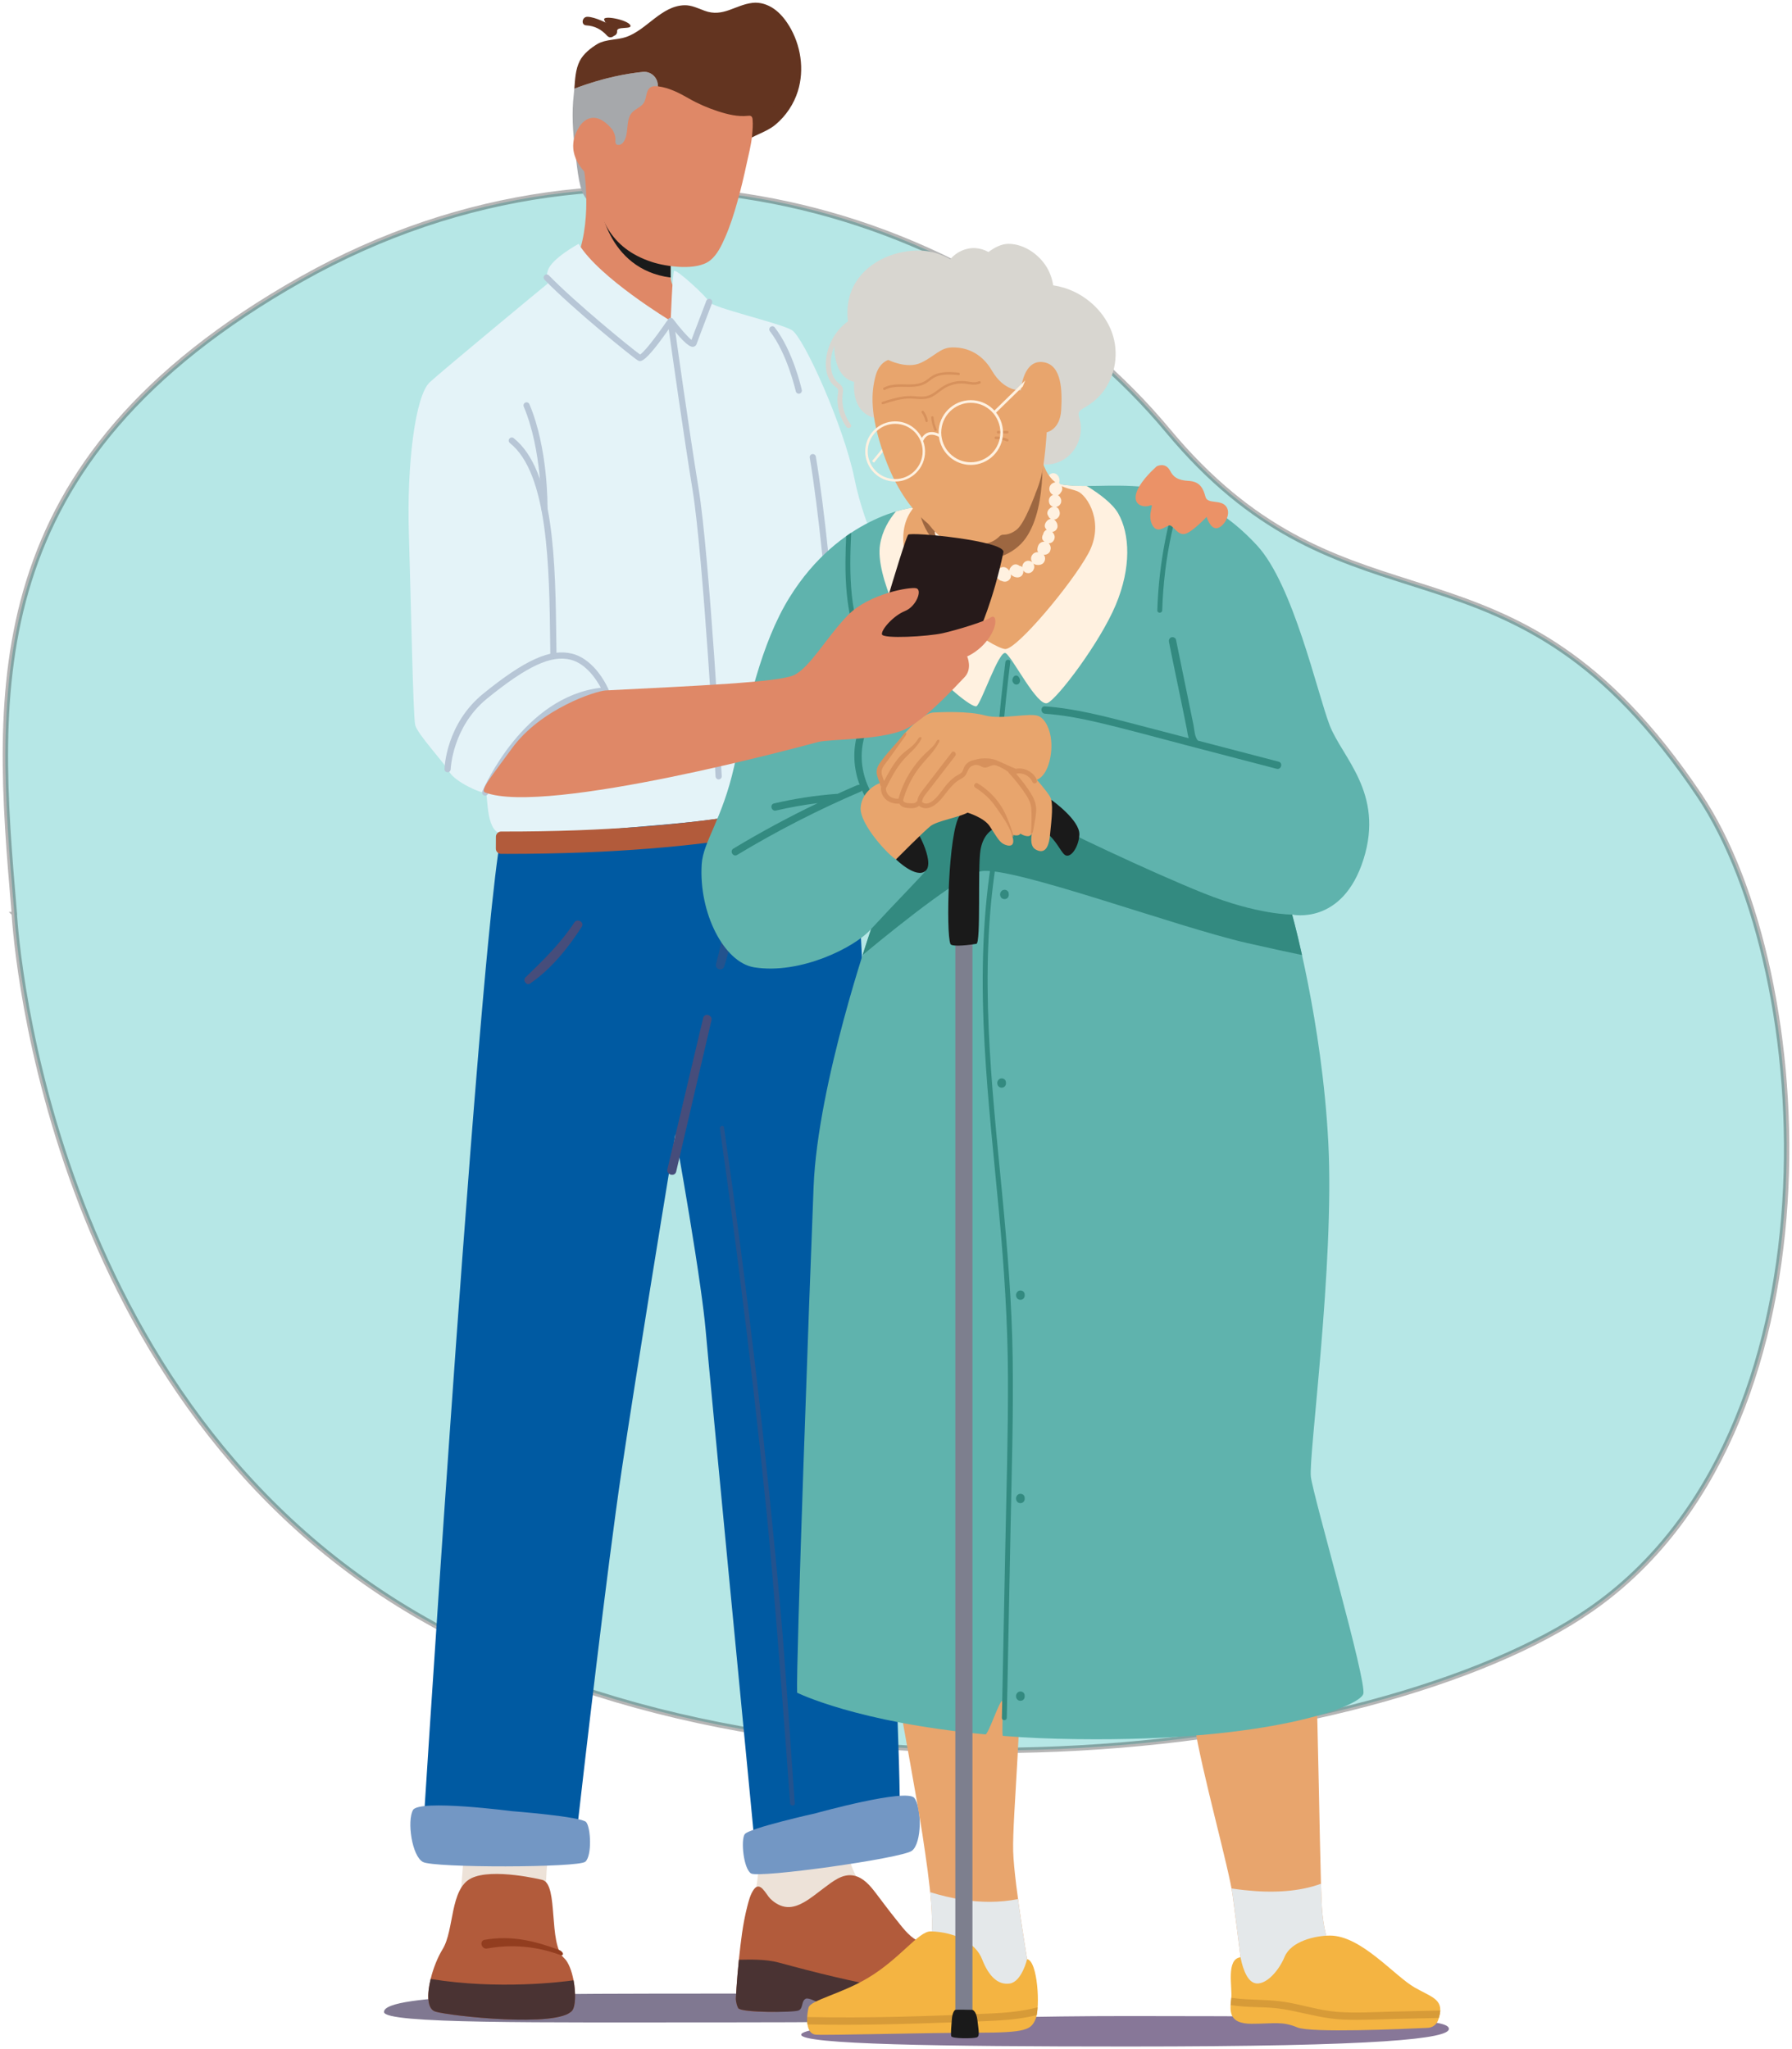
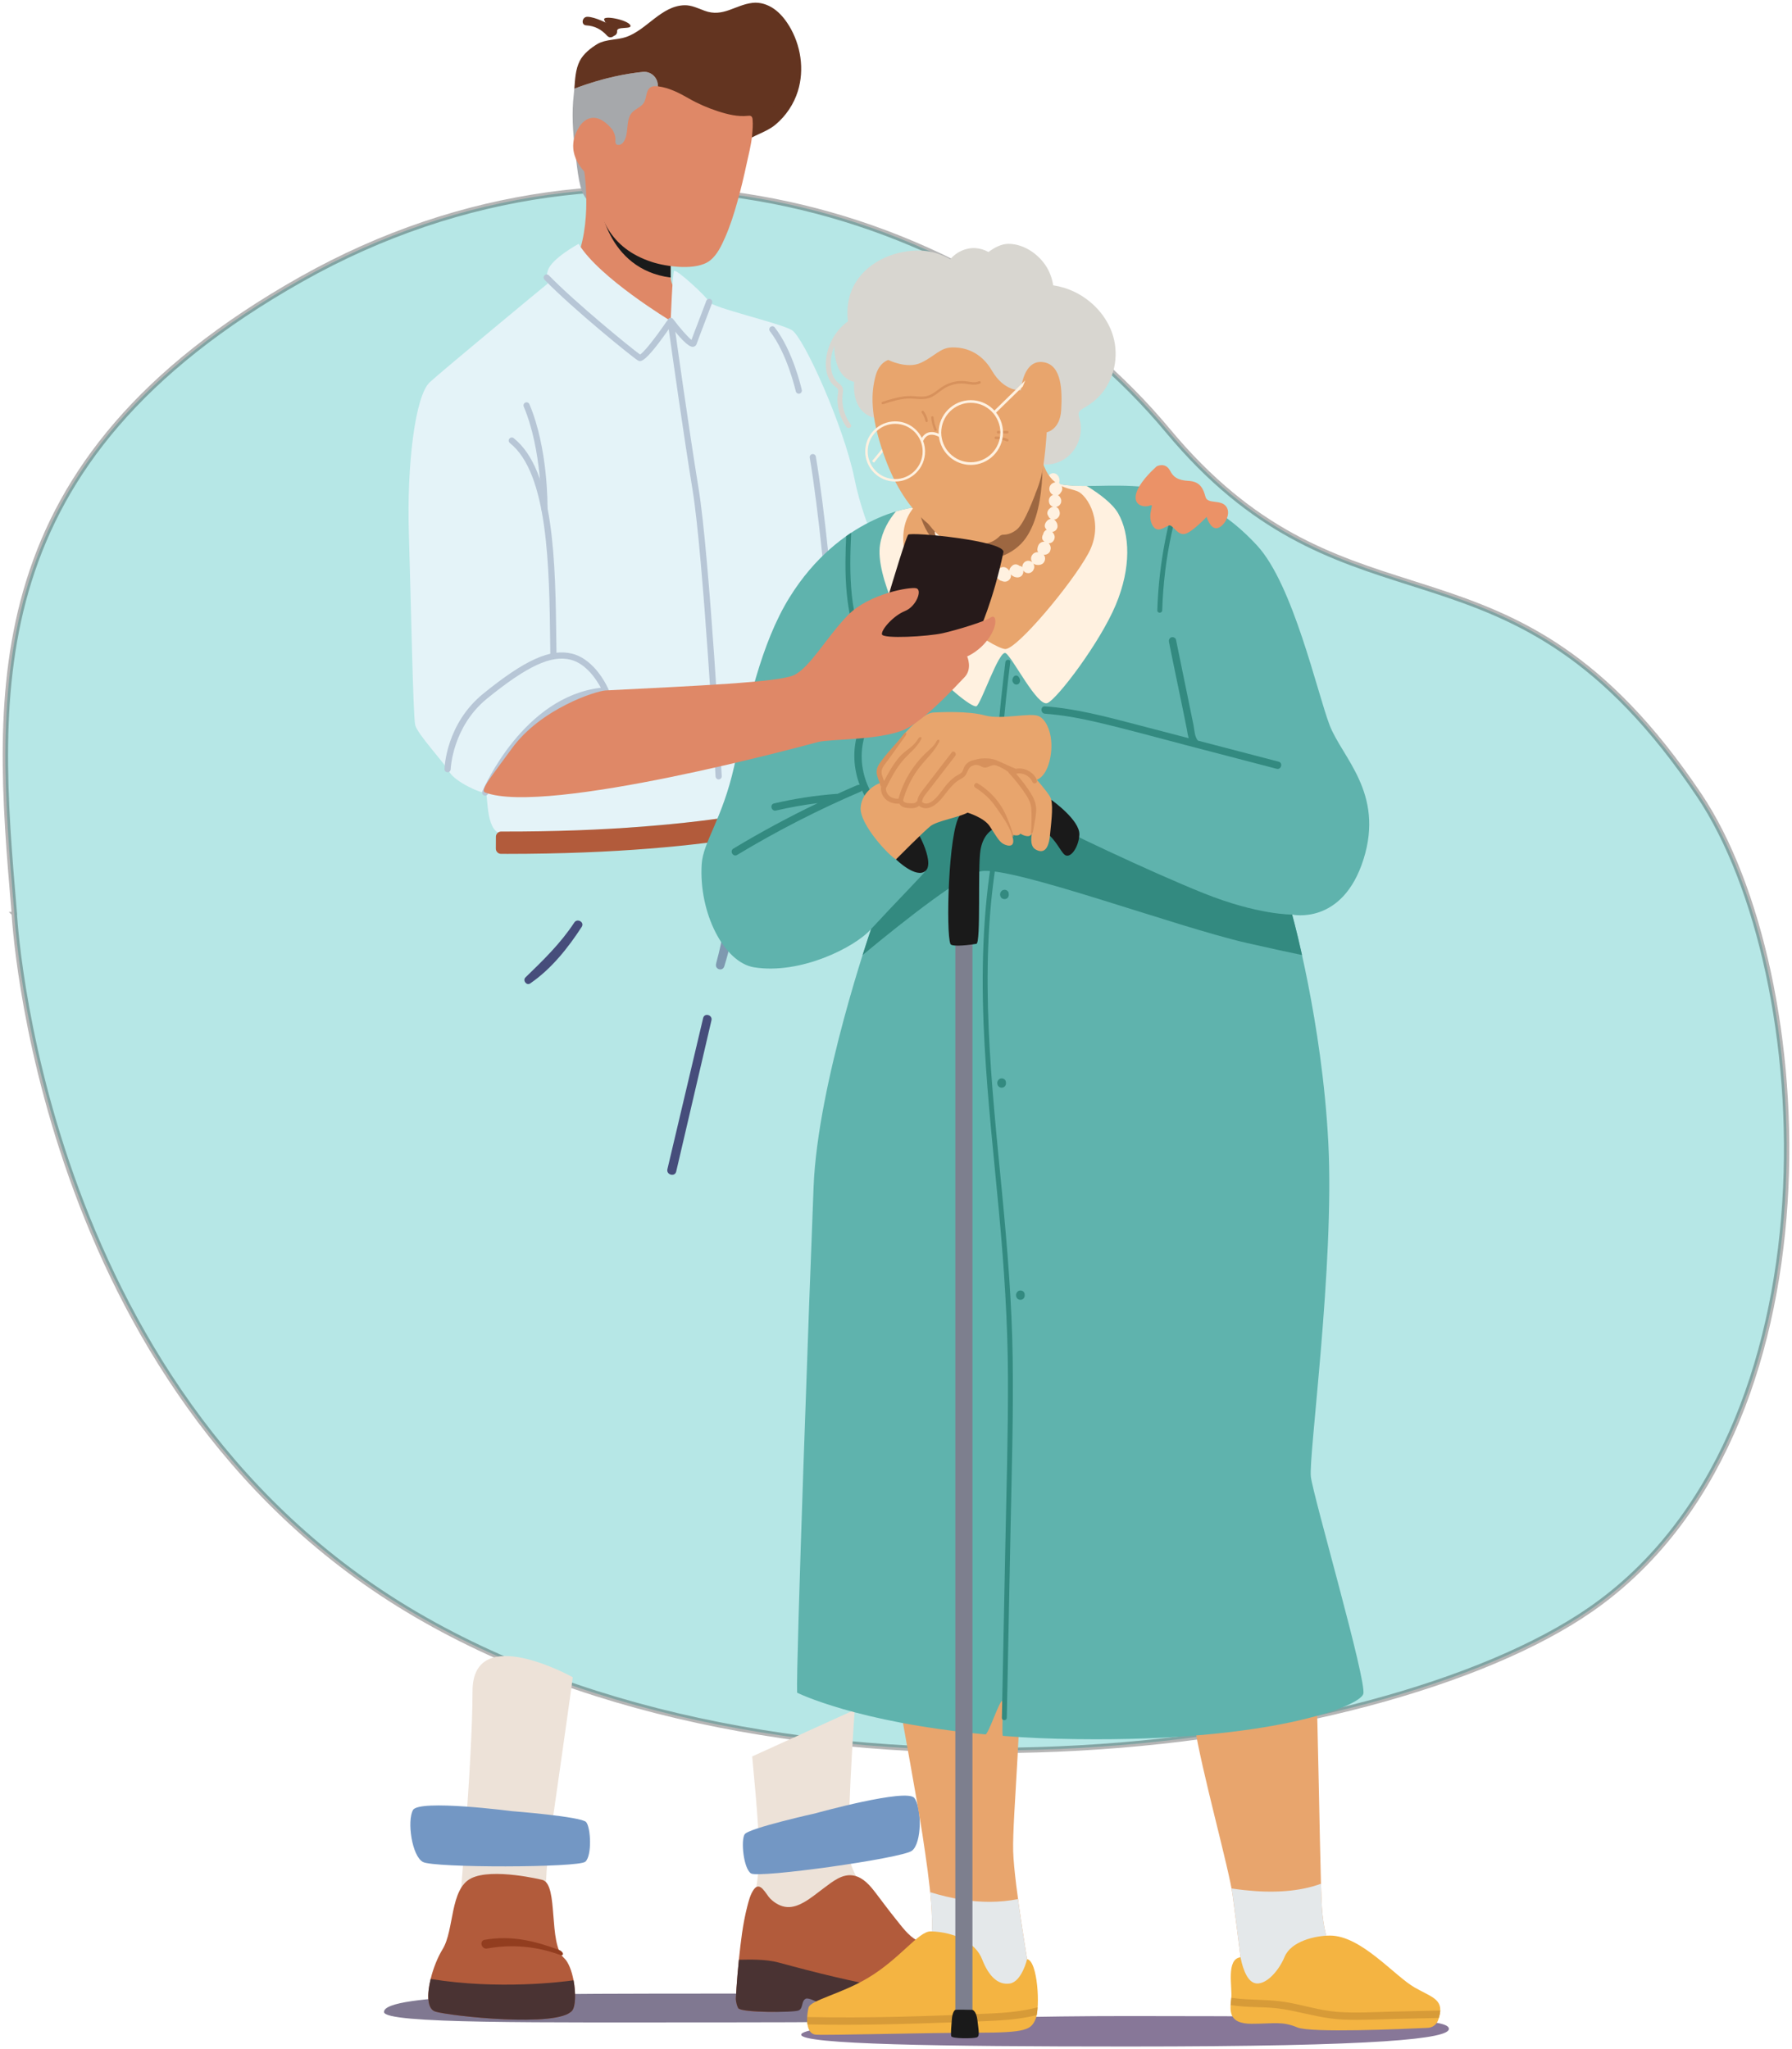
<svg xmlns="http://www.w3.org/2000/svg" width="334" height="382" viewBox="0 0 334 382" fill="none">
  <g clip-path="url(#clip0_506_1562)">
    <path opacity="0.29" d="M2.644 169.98L2.643 169.971L2.642 169.961C0.867 149.214 -0.85 128.276 5.413 108.251C11.665 88.26 25.894 69.123 56.144 52.059L55.898 51.623L56.144 52.059C116.586 17.96 183.663 39.395 217.69 80.307C233.477 99.288 248.24 103.98 262.958 108.658C264.262 109.072 265.565 109.486 266.869 109.91C274.87 112.513 282.879 115.481 291.11 121.102C299.339 126.721 307.815 135.008 316.711 148.27C327.795 164.793 334.603 194.525 332.676 224.277C330.749 254.026 320.1 283.638 296.448 300.039C276.603 313.801 238.809 324.264 197.26 326.04C155.723 327.815 110.546 320.901 75.937 300.022C41.348 279.155 23.021 246.661 13.341 219.349C8.501 205.696 5.826 193.347 4.362 184.413C3.629 179.947 3.2 176.335 2.953 173.841C2.83 172.594 2.752 171.627 2.706 170.973C2.683 170.645 2.667 170.396 2.657 170.23C2.652 170.146 2.649 170.083 2.647 170.042L2.644 169.995L2.644 169.984L2.644 169.981C2.644 169.98 2.644 169.98 2.144 170.003L2.644 169.98Z" fill="#05ACA9" stroke="black" />
    <path d="M119.805 13.404C117.011 13.687 112.403 14.463 107.041 16.533C107.012 16.899 106.983 17.265 106.94 17.624C106.533 21.098 106.763 24.608 107.192 28.067C107.42 29.919 107.589 31.852 107.95 33.676C108.213 34.999 108.627 36.58 109.702 37.483C109.871 37.624 110.055 37.747 110.254 37.842C112.68 38.987 117.84 37.918 122.098 36.678L122.614 16.033C122.654 14.485 121.341 13.248 119.812 13.404H119.805Z" fill="#A6A8AB" />
    <path d="M147.046 4.767C146.307 3.564 145.398 2.443 144.241 1.638C143.083 0.834 141.656 0.369 140.26 0.533C137.001 0.913 134.779 3.281 131.336 2.008C130.103 1.551 128.87 0.935 127.557 0.975C123.256 1.095 120.555 5.551 116.722 6.889C115.064 7.469 112.897 7.298 111.389 8.179C110.131 8.915 108.71 10.05 108.047 11.377C107.25 12.969 107.185 14.778 107.048 16.533C112.41 14.463 117.018 13.687 119.812 13.404C121.345 13.248 122.654 14.485 122.614 16.033L122.098 36.678C125.772 35.612 128.78 34.419 128.78 34.419C128.78 34.419 138.508 26.66 138.562 26.616C140.375 25.173 142.762 24.734 144.583 23.197C146.505 21.573 147.965 19.394 148.712 16.983C149.967 12.936 149.26 8.375 147.05 4.764L147.046 4.767Z" fill="#633420" />
    <path d="M71.572 375.057C71.572 371.54 101.084 371.634 136.218 371.634C171.356 371.634 189.694 371.406 189.265 374.55C188.995 376.533 170.4 377.001 135.263 377.001C100.125 377.001 71.568 377.298 71.568 375.057H71.572Z" fill="#807891" />
    <path d="M106.749 312.658C106.749 313.093 103.273 337.415 102.404 343.495C101.535 349.575 101.535 359.133 101.535 359.133L85.465 357.831C85.465 357.831 88.072 328.296 88.072 315.265C88.072 302.234 106.749 312.658 106.749 312.658Z" fill="#EDE2D8" />
    <path d="M140.195 327.422C140.195 327.857 141.497 340.018 141.497 345.663C141.497 351.308 139.759 357.824 139.759 357.824L164.948 358.694C164.948 358.694 159.302 350.442 158.433 346.968C157.564 343.495 159.302 318.738 159.302 318.738L140.192 327.426L140.195 327.422Z" fill="#EDE2D8" />
-     <path d="M78.956 339.586L86.889 339.826L102.869 340.312L107.625 340.453C107.625 340.453 107.679 339.985 107.777 339.126C108.653 331.443 113.145 292.361 115.879 274C117.213 265.059 119.29 251.956 121.208 240.053C121.922 235.633 122.61 231.376 123.231 227.562C123.771 224.237 124.262 221.253 124.669 218.777C125.152 215.8 125.524 213.563 125.719 212.392C125.816 211.783 125.87 211.46 125.87 211.46C125.87 211.46 125.877 211.514 125.902 211.62C125.985 212.098 126.259 213.628 126.645 215.829C127.128 218.606 127.792 222.461 128.48 226.612C129.202 230.988 129.948 235.698 130.532 239.846C130.979 243.011 131.336 245.839 131.52 247.942C132.302 256.941 139.07 327.208 140.412 341.113C140.563 342.65 140.642 343.499 140.642 343.499C140.642 343.499 140.931 343.466 141.457 343.415C143.96 343.147 151.78 342.28 158.224 341.229C163.03 340.442 167.079 339.547 167.573 338.72C167.682 338.542 167.714 337.161 167.685 334.764C167.545 321.838 165.619 279.49 163.65 238.853C163.351 232.62 163.052 226.423 162.753 220.387C162.338 211.989 161.934 203.882 161.559 196.377C161.498 195.083 161.429 193.814 161.368 192.563C161.361 192.41 161.354 192.265 161.346 192.117C161.249 190.181 161.155 188.288 161.061 186.446C161.025 185.75 160.989 185.054 160.953 184.376C160.881 182.925 160.813 181.515 160.741 180.141C160.733 180 160.726 179.858 160.719 179.72C160.694 179.115 160.661 178.524 160.629 177.944C160.607 177.476 160.578 177.016 160.557 176.562C160.467 174.844 160.387 173.19 160.304 171.62C160.29 171.265 160.272 170.913 160.254 170.569C160.239 170.312 160.229 170.058 160.214 169.808C160.124 168.082 160.045 166.465 159.969 164.964C159.951 164.67 159.937 164.387 159.918 164.104C159.706 159.873 159.381 156.74 159.28 154.753C159.201 153.278 157.247 145.613 157.247 145.613L155.649 146.385L154.539 144.569C154.539 144.569 152.073 144.384 148.131 144.21C140.199 143.862 126.285 143.579 114.487 145.022C112.875 145.218 111.296 145.45 109.785 145.715C105.144 146.527 101.081 147.687 98.171 149.315C97.107 149.906 96.202 150.559 95.478 151.284C94.623 152.132 94.028 153.075 93.736 154.123C93.682 154.318 93.624 154.543 93.567 154.797C93.433 155.392 93.293 156.153 93.145 157.063C93.037 157.727 92.928 158.463 92.817 159.275C92.474 161.704 92.11 164.808 91.72 168.459C91.659 169.035 91.594 169.634 91.533 170.239C91.349 172.03 91.158 173.937 90.963 175.95C90.841 177.244 90.715 178.575 90.585 179.949C90.455 181.381 90.318 182.857 90.184 184.369C90.112 185.141 90.047 185.928 89.975 186.725C89.806 188.614 89.636 190.561 89.471 192.555C89.362 193.81 89.258 195.079 89.15 196.37C88.187 207.929 87.174 220.945 86.182 234.299C82.962 277.702 79.926 324.67 79.158 336.668C79.039 338.56 78.971 339.583 78.971 339.583L78.956 339.586Z" fill="#005AA2" />
    <path d="M137.152 372.595C137.152 372.595 137.152 373.465 137.585 374.332C138.017 375.202 146.707 375.202 147.576 374.767C148.445 374.332 148.445 372.595 149.314 372.16C150.183 371.725 154.524 374.767 158.869 375.202C163.214 375.637 178.196 376.286 185.364 375.202C186.723 374.999 187.534 373.465 187.102 370.858C187.066 370.645 187.019 370.442 186.961 370.246C186.327 368.07 184.354 367.059 180.366 365.862C178.765 365.38 177.168 364.887 175.621 364.256C173.909 363.56 172.463 362.545 170.854 361.682C169.286 360.841 168.06 359.1 166.95 357.73C165.67 356.152 164.472 354.514 163.239 352.9C162.19 351.53 160.979 350.054 159.215 349.655C157.03 349.162 155.145 350.79 153.497 352.008C152.282 352.907 151.117 353.894 149.801 354.633C148.856 355.163 147.8 355.569 146.722 355.503C145.535 355.431 144.443 354.793 143.592 353.963C142.748 353.136 141.684 350.533 140.48 352.248C139.831 353.172 139.532 354.394 139.258 355.471C138.436 358.687 138.054 362.023 137.718 365.322C137.314 369.303 137.152 372.592 137.152 372.592V372.595Z" fill="#B25B3B" />
    <path d="M137.152 372.595C137.152 372.595 137.152 373.465 137.585 374.332C138.017 375.202 148.009 375.202 148.878 374.767C149.747 374.332 149.31 373.03 150.179 372.595C151.048 372.16 154.524 374.767 158.866 375.202C163.21 375.637 178.192 376.286 185.36 375.202C186.719 374.999 187.531 373.465 187.098 370.858C187.062 370.645 187.015 370.442 186.957 370.246C184.664 370.503 171.907 371.823 165.597 370.641C158.649 369.339 152.35 367.816 145.186 365.862C142.654 365.173 139.773 365.3 137.715 365.322C137.311 369.303 137.148 372.592 137.148 372.592L137.152 372.595Z" fill="#4A3333" />
    <path d="M81.152 374.992C83.813 375.797 104.077 378.056 106.652 374.792C107.286 373.995 107.337 371.493 106.9 369.158C106.565 367.407 105.959 365.75 105.101 364.974C102.145 362.298 104.146 351.309 101.106 350.442C101.106 350.442 91.8 348.143 87.808 350.148C83.817 352.15 84.704 359.764 82.486 363.375C81.581 364.843 80.748 366.914 80.265 368.908C79.558 371.798 79.58 374.521 81.152 374.992Z" fill="#B25B3B" />
    <path d="M81.152 374.992C83.813 375.797 104.077 378.056 106.651 374.792C107.286 373.995 107.337 371.493 106.9 369.158C104.917 369.441 92.925 370.964 80.269 368.908C79.562 371.798 79.584 374.52 81.156 374.992H81.152Z" fill="#4A3333" />
    <path d="M90.336 361.609C95.214 360.757 99.494 361.751 104.146 363.473C105.076 363.817 105.249 364.735 104.301 364.39C99.92 362.813 95.369 362.4 90.787 363.23C89.726 363.422 89.276 361.794 90.339 361.606L90.336 361.609Z" fill="#923D1F" />
    <path d="M152.152 337.984C152.152 337.984 169.019 333.299 170.425 335.174C171.832 337.048 171.832 343.607 169.957 345.014C168.082 346.421 141.378 350.166 139.972 349.231C138.566 348.295 138.064 343.085 138.786 341.943C139.503 340.801 152.155 337.988 152.155 337.988L152.152 337.984Z" fill="#7397C4" />
    <path d="M95.456 337.632C95.456 337.632 78.098 335.366 76.969 337.422C75.841 339.474 76.764 345.968 78.819 347.095C80.871 348.223 107.838 348.176 109.1 347.048C110.358 345.924 110.12 340.696 109.248 339.663C108.375 338.633 95.456 337.629 95.456 337.629V337.632Z" fill="#7397C4" />
    <path d="M124.395 217.943C126.613 208.552 128.834 199.162 131.055 189.771C131.293 188.763 132.84 189.191 132.605 190.199C130.417 199.597 128.228 208.998 126.032 218.396C125.783 219.458 124.146 219.009 124.395 217.947V217.943Z" fill="#464D7B" />
-     <path opacity="0.5" d="M134.945 210.166C137.127 225.252 139.103 240.368 140.87 255.509C142.654 270.828 144.234 286.168 145.597 301.531C146.365 310.174 147.497 327.513 148.132 336.167C148.171 336.722 147.306 336.722 147.266 336.167C146.148 320.932 144.392 297.024 142.867 281.821C141.342 266.618 139.611 251.441 137.671 236.285C136.568 227.642 135.4 219.005 134.17 210.38C134.098 209.876 134.87 209.658 134.942 210.166H134.945Z" fill="#464D7B" />
    <path d="M97.944 182.2C101.279 178.955 104.467 175.892 107.041 171.969C107.604 171.113 108.988 171.907 108.426 172.777C105.869 176.722 102.729 180.659 98.817 183.328C98.135 183.792 97.367 182.762 97.944 182.197V182.2Z" fill="#464D7B" />
    <path opacity="0.5" d="M133.528 179.398C134.116 177.204 134.643 175.007 134.87 172.759C135.259 170.685 135.594 168.597 135.796 166.468C136.204 162.197 136.272 157.904 136.063 153.622C136.016 152.629 137.542 152.636 137.603 153.622C137.992 159.927 137.826 166.602 136.709 172.987C139.258 171.164 141.306 169.024 141.865 165.616C142.561 161.396 142.056 157.03 141.793 152.792C141.731 151.788 143.242 151.817 143.339 152.792C143.826 157.582 144.551 163.125 143.083 167.813C141.998 171.28 139.171 173.47 136.247 175.373C135.897 176.994 135.479 178.593 134.989 180.152C134.679 181.131 133.254 180.728 133.456 179.731C133.478 179.622 133.503 179.514 133.525 179.405L133.528 179.398Z" fill="#464D7B" />
    <path d="M135.393 23.571C149.577 18.748 147.908 22.769 147.216 8.886C147.172 7.991 148.474 7.973 148.579 8.836C149.473 16.015 142.312 23.27 135.858 25.104C134.87 25.387 134.419 23.904 135.393 23.574V23.571Z" fill="#633420" />
    <path d="M97.742 59.603C98.019 59.875 98.632 60.568 99.498 61.587C106.529 69.824 130.435 99.331 130.615 99.37C130.709 99.385 133.921 67.841 134.585 61.329C134.66 60.578 134.704 60.162 134.704 60.162C134.567 59.995 134.239 59.777 133.82 59.527C132.641 58.824 130.716 57.932 130.189 57.649C129.443 57.25 128.715 56.811 128.033 56.3C127.878 56.184 127.727 56.065 127.575 55.938C126.616 55.136 125.787 54.139 125.293 52.979C125.109 52.551 125.026 52.141 124.997 51.735C124.965 51.253 124.997 50.767 124.997 50.234L124.99 47.994L124.979 45.684L123.97 47.577L121.799 43.755L120.656 41.736L118.237 37.454L115.478 32.581L112.536 31.754L108.887 31.892C108.887 31.892 109.074 33.052 109.19 34.858C109.262 36.011 109.305 37.428 109.258 38.98C109.129 42.678 108.458 47.138 106.316 50.59C105.948 51.188 105.534 51.757 105.069 52.286C104.286 53.334 103.511 54.186 102.768 54.89C102.487 55.151 102.213 55.397 101.942 55.615C101.243 56.199 100.59 56.648 100.003 57.011C97.85 58.349 96.649 58.519 97.742 59.6V59.603Z" fill="#DF8867" />
    <path d="M125.004 51.739L124.979 45.691L123.966 47.584L121.799 43.759L120.656 41.739L111.699 37.327C111.699 37.327 112.915 50.194 125.008 51.739H125.004Z" fill="#1A1A1A" />
    <path d="M140.174 25.282C140.174 25.304 140.17 25.329 140.166 25.351C140.001 27.073 139.521 28.828 139.164 30.514C138.659 32.881 138.1 35.235 137.448 37.566C136.806 39.857 136.085 42.145 135.122 44.321C134.455 45.825 133.651 47.544 132.32 48.577C129.793 50.539 124.135 49.694 121.536 48.849C113.531 46.246 111.35 40.245 110.657 33.541C110.657 33.541 104.344 29.383 107.935 23.687C109.02 21.961 110.701 21.421 112.428 22.566C113.023 22.961 113.546 23.465 114.007 24.006C114.393 24.459 114.707 25.293 114.714 25.895C114.721 26.355 114.544 27.037 115.32 27.019C115.763 27.008 116.124 26.649 116.344 26.265C117.263 24.658 116.564 22.356 117.8 20.985C118.446 20.267 119.509 19.974 120.014 19.147C120.559 18.255 120.346 16.899 121.208 16.312C121.637 16.018 122.199 16.033 122.715 16.102C124.741 16.373 126.587 17.327 128.34 18.331C130.074 19.325 131.902 20.119 133.806 20.739C135.605 21.323 137.487 21.787 139.366 21.591C139.593 21.566 139.845 21.54 140.029 21.678C140.21 21.816 140.253 22.07 140.271 22.294C140.357 23.28 140.267 24.303 140.17 25.278L140.174 25.282Z" fill="#DF8867" />
    <path d="M109.493 3.129C112.468 3.219 118.655 7.817 112.81 4.137C112.752 3.999 112.695 3.865 112.63 3.731C112.136 2.719 116.996 3.687 117.48 4.702C117.887 5.558 114.909 4.844 115.013 5.783C115.067 6.265 114.775 6.577 114.418 6.686C114.105 7.001 113.539 7.095 113.149 6.657C112.111 5.489 110.827 4.818 109.266 4.731C108.224 4.673 108.476 3.1 109.493 3.132V3.129Z" fill="#633420" />
    <path d="M107.849 45.463C111.631 51.761 125.008 59.828 125.008 59.828C125.008 59.828 125.329 51.039 125.625 50.514C125.92 49.988 131.664 55.238 132.184 56.286C132.706 57.334 145.362 60.223 147.58 61.532C149.797 62.845 157.297 79.498 159.251 89.207C161.209 98.917 166.477 109.105 168.042 109.497C169.607 109.892 164.829 110.396 166.005 112.234L165.767 120.9C163.286 121.161 156.19 125.82 156.06 126.607C155.931 127.394 156.843 144.982 156.713 147.074C156.583 149.166 137.123 152.473 127.118 153.412C117.072 154.358 96.538 156.062 93.419 155.439C90.3 154.815 91.082 147.48 90.43 147.734C89.777 147.991 84.819 145.762 83.773 143.923C82.731 142.085 77.77 136.839 77.381 135.135C76.988 133.431 76.598 112.144 76.205 99.367C75.812 86.59 77.381 73.733 80.121 71.238C82.861 68.744 101.257 53.526 101.91 53.001C102.563 52.475 101.452 52.674 102.105 50.441C102.757 48.211 107.845 45.456 107.845 45.456L107.849 45.463Z" fill="#E4F3F8" />
    <path d="M133.943 145.294C133.64 145.294 133.388 145.055 133.37 144.746C133.348 144.337 131.098 103.699 129.075 91.278C127.377 80.854 125.3 66.093 124.64 61.373C120.097 67.863 119.372 67.46 118.889 67.188C118.006 66.695 106.792 57.616 101.485 52.142C101.265 51.913 101.268 51.547 101.495 51.326C101.723 51.105 102.087 51.108 102.307 51.337C107.203 56.387 117.753 65.016 119.307 66.09C119.899 65.731 121.63 63.722 124.255 59.911C124.438 59.647 124.759 59.527 125.066 59.6C125.376 59.672 125.603 59.926 125.646 60.245C126.086 63.414 128.372 79.806 130.211 91.093C132.245 103.576 134.498 144.275 134.52 144.685C134.538 145.004 134.293 145.276 133.979 145.294C133.968 145.294 133.957 145.294 133.947 145.294H133.943Z" fill="#B7C6D6" />
    <path d="M129.097 64.654C128.679 64.654 127.604 64.255 124.547 60.176C124.356 59.922 124.406 59.56 124.658 59.367C124.911 59.175 125.271 59.226 125.462 59.48C126.656 61.072 128.181 62.834 128.884 63.356C129.126 62.678 129.659 61.282 130.388 59.386C130.889 58.077 131.376 56.804 131.643 56.086C131.754 55.785 132.086 55.637 132.382 55.745C132.681 55.858 132.833 56.188 132.721 56.489C132.458 57.206 131.964 58.49 131.462 59.803C130.763 61.626 129.973 63.697 129.861 64.066C129.771 64.375 129.537 64.589 129.241 64.643C129.205 64.65 129.155 64.657 129.093 64.657L129.097 64.654Z" fill="#B7C6D6" />
    <path d="M90.43 148.318C90.354 148.318 90.278 148.303 90.202 148.271C89.91 148.144 89.777 147.803 89.903 147.513C90.217 146.78 97.619 129.859 111.988 128.213C111.231 126.792 109.284 123.714 106.342 122.974C102.743 122.067 98.236 124.167 90.794 130.211C84.307 135.479 84.001 143.318 83.997 143.398C83.986 143.709 83.734 143.96 83.424 143.96C83.42 143.96 83.413 143.96 83.406 143.96C83.088 143.949 82.84 143.684 82.847 143.365C82.858 143.024 83.157 134.924 90.069 129.312C97.829 123.01 102.617 120.846 106.619 121.854C111.022 122.959 113.308 128.26 113.401 128.485L113.715 129.232L112.911 129.29C98.694 130.301 91.032 147.796 90.956 147.973C90.862 148.191 90.65 148.321 90.43 148.321V148.318Z" fill="#B7C6D6" />
    <path d="M103.147 122.778C102.833 122.778 102.577 122.524 102.574 122.209L102.545 119.845C102.379 105.773 102.177 88.265 95.031 82.587C94.782 82.387 94.738 82.025 94.937 81.775C95.131 81.524 95.496 81.481 95.744 81.68C103.32 87.699 103.518 104.769 103.695 119.83L103.724 122.191C103.727 122.51 103.475 122.771 103.158 122.778H103.15H103.147Z" fill="#B7C6D6" />
    <path d="M101.474 95.447H101.463C101.146 95.444 100.893 95.179 100.897 94.86C100.897 94.751 101.03 83.852 97.616 75.799C97.493 75.506 97.627 75.165 97.919 75.042C98.214 74.918 98.55 75.052 98.672 75.346C102.184 83.631 102.054 94.421 102.047 94.878C102.044 95.193 101.784 95.447 101.474 95.447Z" fill="#B7C6D6" />
    <path d="M157.232 146.867C156.929 146.867 156.677 146.632 156.659 146.324C156.637 145.914 154.276 105.258 150.926 85.317C150.872 85.001 151.085 84.704 151.398 84.65C151.712 84.599 152.008 84.809 152.062 85.125C155.419 105.128 157.788 145.849 157.809 146.258C157.827 146.577 157.586 146.849 157.268 146.867C157.257 146.867 157.247 146.867 157.236 146.867H157.232Z" fill="#B7C6D6" />
    <path d="M148.881 73.395C148.618 73.395 148.38 73.211 148.319 72.942C148.304 72.873 146.74 65.93 143.502 61.757C143.307 61.507 143.35 61.141 143.599 60.945C143.851 60.749 144.212 60.792 144.407 61.046C147.807 65.43 149.375 72.395 149.44 72.692C149.509 73.004 149.314 73.312 149.004 73.381C148.961 73.392 148.921 73.395 148.878 73.395H148.881Z" fill="#B7C6D6" />
    <path d="M155.004 116.331C154.906 116.331 154.809 116.306 154.719 116.255C154.445 116.096 154.348 115.744 154.506 115.469C154.614 115.28 157.192 110.864 163.373 109.515C163.683 109.446 163.989 109.646 164.058 109.957C164.126 110.269 163.928 110.577 163.618 110.646C157.957 111.883 155.527 116.005 155.505 116.045C155.397 116.23 155.206 116.335 155.007 116.335L155.004 116.331Z" fill="#B7C6D6" />
    <path d="M94.436 159.173C94.086 159.173 93.736 159.173 93.386 159.173C92.853 159.173 92.416 158.735 92.42 158.198L92.431 155.975C92.431 155.439 92.871 155.011 93.404 155.011C133.694 155.112 152.743 149.028 156.8 147.535C157.279 147.357 157.806 147.589 158.011 148.057L158.909 150.102C159.132 150.613 158.891 151.204 158.372 151.4C154.095 153.028 135.227 159.177 94.443 159.177L94.436 159.173Z" fill="#B25B3B" />
    <path d="M149.329 379.292C149.329 381.108 175.228 381.5 210.149 381.5C257.672 381.5 270.058 380.028 270.058 378.208C270.058 376.391 260.193 375.822 210.481 375.822C175.56 375.822 149.329 377.472 149.329 379.292Z" fill="#877798" />
    <path d="M191.987 368.495C191.987 368.495 189.027 351.432 188.84 345.101C188.656 338.774 190.689 319.601 190.322 300.617C189.95 281.633 160.708 279.773 160.708 279.773C160.708 279.773 170.548 332.817 171.922 341.936C173.295 351.055 174.59 359.804 172.924 364.829C171.258 369.854 184.213 375.985 188.1 375.34C191.987 374.695 191.987 368.491 191.987 368.491V368.495Z" fill="#E8A56D" />
    <path d="M173.368 352.73C175.34 353.339 177.348 353.821 179.386 354.133C182.818 354.659 186.345 354.695 189.745 354.017C190.675 360.938 191.987 368.494 191.987 368.494C191.987 368.494 191.987 374.694 188.101 375.343C184.214 375.989 171.258 369.858 172.924 364.832C173.909 361.867 173.854 357.599 173.368 352.73Z" fill="#E4E8EA" />
    <path d="M191.436 365.206C191.436 365.206 190.451 369.405 188.216 369.753C185.98 370.097 184.257 368.349 183.053 365.246C181.848 362.139 178.001 360.163 173.498 360.036C171.204 359.97 167.793 365.144 161.685 368.766C156.702 371.718 151.041 372.871 150.699 374.256C150.356 375.641 150.01 379.14 152.076 379.292C154.142 379.444 172.549 378.926 181.931 378.926C191.313 378.926 192.175 378.407 193.033 376.33C193.895 374.252 193.43 365.543 191.436 365.206Z" fill="#F4B442" />
    <path d="M184.632 375.347C187.599 375.22 190.52 374.937 193.383 374.191C193.354 374.745 193.303 375.242 193.224 375.648C190.92 376.21 188.566 376.504 186.186 376.642C183.034 376.826 179.876 376.906 176.725 377.022C170.339 377.254 163.953 377.443 157.564 377.45C155.209 377.45 152.858 377.428 150.508 377.378C150.439 376.932 150.425 376.457 150.45 376C161.844 376.254 173.252 375.837 184.632 375.344V375.347Z" fill="#D79B38" />
    <path d="M249.278 365.674C249.278 365.674 246.902 363.078 246.386 355.638C245.871 348.198 245.525 293.162 243.805 291.781C242.085 290.396 223.324 294.203 221.258 295.762C219.192 297.321 221.431 313.412 222.636 321.548C223.84 329.681 229.086 348.372 229.732 353.219C230.381 358.063 231.542 367.468 231.542 367.468C231.542 367.468 230.536 373.639 234.848 375.198C239.157 376.758 249.278 365.681 249.278 365.681V365.674Z" fill="#E8A56D" />
    <path d="M229.537 352.034C230.287 352.146 231.041 352.248 231.798 352.331C234.43 352.621 237.091 352.73 239.73 352.512C241.933 352.331 244.129 351.921 246.206 351.156C246.264 353.201 246.325 354.753 246.386 355.634C246.902 363.074 249.278 365.67 249.278 365.67C249.278 365.67 239.161 376.747 234.848 375.188C230.539 373.629 231.542 367.458 231.542 367.458C231.542 367.458 230.381 358.052 229.732 353.208C229.689 352.878 229.62 352.48 229.537 352.026V352.034Z" fill="#E4E8EA" />
    <path d="M268.042 376.591C267.75 377.414 266.997 377.979 266.131 378.019C261.206 378.255 244.328 378.984 241.836 377.95C238.912 376.739 237.535 377.258 233.229 377.258C228.928 377.258 229.227 374.843 229.483 372.584C229.728 370.423 228.463 365.199 231.217 364.862C231.217 364.862 231.805 368.495 233.399 369.47C235.371 370.677 238.216 367.722 239.424 364.789C240.628 361.856 245.179 360.819 247.894 360.819C253.706 360.819 259.901 368.353 263.69 370.51C267.112 372.461 269.409 372.722 268.042 376.591Z" fill="#F4B442" />
    <path d="M235.631 374.205C233.947 374.143 232.259 374.122 230.583 373.933C230.179 373.886 229.775 373.832 229.371 373.774C229.393 373.382 229.44 372.983 229.487 372.584C229.494 372.53 229.498 372.472 229.501 372.414C229.57 372.425 229.642 372.436 229.71 372.447C233.006 372.911 236.345 372.668 239.63 373.215C242.857 373.755 245.99 374.792 249.264 375.043C252.65 375.3 256.082 375.072 259.475 374.995C262.464 374.927 265.45 374.861 268.439 374.792C268.421 375.188 268.331 375.648 268.172 376.174C265.688 376.228 263.204 376.286 260.719 376.341C257.279 376.417 253.818 376.62 250.378 376.478C247.046 376.341 243.881 375.46 240.632 374.796C238.977 374.455 237.322 374.263 235.631 374.201V374.205Z" fill="#D79B38" />
    <path d="M170.007 94.639C170.007 94.639 156.576 96.165 147.147 111.379C141.843 119.936 139.352 131.672 136.831 142.886C134.599 152.825 131.041 156.893 130.781 161.135C130.233 170.159 134.92 179.405 140.552 180.322C149.159 181.722 159.399 176.577 162.36 173.18C162.36 173.18 152.419 201.841 151.643 221.181C150.868 240.52 148.337 310.863 148.571 315.544C148.571 315.544 159.713 321.102 183.676 323.321C184.178 323.369 186.287 317.009 186.799 317.053C187.059 317.074 186.669 323.575 186.929 323.593C191.447 323.96 195.431 324.126 200.814 324.199C236.644 324.667 253.396 318.115 254.096 315.776C254.795 313.438 244.789 279.044 244.324 275.302C243.859 271.56 248.745 235.763 247.58 213.07C246.415 190.376 240.834 170.489 240.834 170.489C240.834 170.489 250.209 172.596 254.132 160.196C258.051 147.796 250.14 141.244 247.814 135.164C245.489 129.08 241.039 109.008 234.318 101.709C219.892 86.035 205.422 92.119 197.01 90.136C188.602 88.152 170.007 94.639 170.007 94.639Z" fill="#5FB3AD" />
    <path d="M162.363 173.18C166.895 168.27 172.167 162.911 172.546 162.302C173.04 161.515 170.231 153.575 171.532 152.944C172.834 152.313 178.069 150.58 181.563 150.265C185.057 149.949 191.389 150.896 194.306 152.629C197.223 154.362 214.116 162.4 224.302 166.497C234.488 170.594 240.834 170.489 240.834 170.489C240.834 170.489 241.623 173.306 242.673 178.031C240.282 177.538 236.976 176.827 232.44 175.794C219.261 172.799 188.728 161.454 182.919 162.397C179.577 162.94 169.08 171.156 160.773 178.034C161.563 175.525 162.19 173.683 162.363 173.172V173.18Z" fill="#338A80" />
    <path d="M194.775 131.676C200.497 132.085 206.053 133.568 211.588 135.011L221.561 137.615C221.388 137.063 221.294 136.48 221.197 135.892C220.977 134.598 218.096 120.936 217.876 119.642C217.815 119.276 217.974 118.902 218.352 118.797C218.68 118.706 219.131 118.909 219.192 119.276L222.47 135.269C222.621 136.164 222.665 137.328 223.27 138.061C225.073 138.532 226.872 139 228.675 139.471C231.888 140.309 235.101 141.15 238.313 141.987C239.164 142.208 238.804 143.535 237.949 143.314C232.328 141.846 226.703 140.377 221.082 138.913C215.515 137.459 209.962 135.907 204.359 134.605C201.2 133.873 198.009 133.282 194.775 133.05C193.902 132.988 193.895 131.61 194.775 131.676Z" fill="#338A80" />
    <path d="M159.59 137.676C159.821 136.657 160.189 135.678 160.47 134.678C160.769 133.608 160.899 132.546 160.888 131.436C160.863 128.909 160.571 126.371 160.391 123.851C160.329 122.97 161.696 122.974 161.757 123.851C161.912 126.012 162.096 128.177 162.215 130.341C162.269 131.353 162.277 132.361 162.143 133.365C162.002 134.399 161.692 135.385 161.382 136.375C160.849 138.071 160.531 139.754 160.611 141.538C160.683 143.166 161.051 144.794 161.678 146.298C162.406 148.05 163.499 149.627 164.876 150.925C165.518 151.53 164.552 152.502 163.91 151.896C161.39 149.518 159.803 146.266 159.356 142.828C159.136 141.113 159.204 139.369 159.59 137.68V137.676Z" fill="#338A80" />
    <path d="M136.698 158.187C141.796 155.112 147.035 152.292 152.401 149.717C149.79 150.04 147.198 150.5 144.63 151.099C143.776 151.298 143.408 149.975 144.266 149.772C148.103 148.876 152 148.285 155.923 147.988C155.981 147.984 156.035 147.988 156.086 147.995C157.301 147.444 158.519 146.9 159.749 146.374C160.092 146.229 160.477 146.273 160.683 146.621C160.852 146.907 160.777 147.415 160.438 147.56C152.494 150.957 144.789 154.906 137.386 159.373C136.629 159.83 135.941 158.64 136.698 158.187Z" fill="#338A80" />
    <path d="M158.75 110.773C159.017 113.424 159.551 116.038 160.423 118.55C160.618 119.109 159.738 119.348 159.543 118.793C157.423 112.706 157.43 106.324 157.712 99.95C158.022 99.729 158.332 99.519 158.642 99.312C158.465 103.134 158.364 106.955 158.75 110.77V110.773Z" fill="#338A80" />
    <path d="M217.173 106.484C216.877 108.906 216.694 111.339 216.618 113.775C216.6 114.363 215.688 114.366 215.706 113.775C215.936 106.379 217.184 99.022 219.405 91.967C219.693 92.054 219.982 92.141 220.27 92.239C218.806 96.879 217.761 101.655 217.169 106.484H217.173Z" fill="#338A80" />
    <path d="M187.387 123.42C187.459 122.843 188.371 122.836 188.299 123.42C187.159 132.499 186.388 141.621 185.995 150.762C185.97 151.349 185.057 151.353 185.083 150.762C185.479 141.621 186.247 132.499 187.387 123.42Z" fill="#338A80" />
    <path d="M183.518 194.985C182.887 183.582 182.98 172.11 184.744 160.801C184.834 160.221 185.717 160.453 185.627 161.033C182.454 181.417 184.816 202.069 186.774 222.446C187.758 232.678 188.602 242.913 188.746 253.196C188.894 263.663 188.569 274.135 188.36 284.599C188.122 296.469 187.884 308.34 187.65 320.214C187.639 320.802 186.727 320.816 186.737 320.225C186.95 309.627 187.163 299.025 187.372 288.427C187.585 277.851 187.906 267.271 187.866 256.695C187.826 246.383 187.141 236.122 186.186 225.858C185.227 215.572 184.091 205.3 183.521 194.985H183.518Z" fill="#338A80" />
    <path d="M188.688 126.828C188.681 126.752 188.696 126.676 188.71 126.6C188.721 126.542 188.742 126.495 188.764 126.44C188.789 126.382 188.811 126.328 188.843 126.277C188.883 126.219 188.926 126.161 188.973 126.107C189.009 126.067 189.056 126.03 189.099 126.005C189.125 125.991 189.146 125.983 189.172 125.969C189.2 125.958 189.226 125.943 189.251 125.936C189.391 125.904 189.539 125.922 189.665 125.998C189.763 126.056 189.828 126.132 189.889 126.223C189.94 126.291 189.983 126.368 190.019 126.447C190.051 126.516 190.087 126.592 190.102 126.669C190.116 126.741 190.131 126.821 190.127 126.893C190.123 126.962 190.116 127.035 190.095 127.104C190.073 127.169 190.044 127.241 190.004 127.299C189.903 127.441 189.774 127.56 189.597 127.597C189.42 127.633 189.233 127.611 189.081 127.51C188.977 127.441 188.926 127.383 188.854 127.285C188.84 127.267 188.833 127.241 188.822 127.22C188.804 127.194 188.779 127.169 188.768 127.144C188.71 127.028 188.692 126.951 188.681 126.821L188.688 126.828Z" fill="#338A80" />
    <path d="M186.435 166.515C186.453 166.428 186.492 166.338 186.539 166.262C186.611 166.146 186.694 166.066 186.806 165.99C186.878 165.942 186.965 165.906 187.048 165.892C187.185 165.866 187.285 165.866 187.423 165.892C187.448 165.895 187.473 165.903 187.498 165.913C187.556 165.935 187.617 165.957 187.668 165.993C187.772 166.062 187.859 166.142 187.92 166.251C187.938 166.28 187.949 166.309 187.96 166.341C187.971 166.37 187.985 166.399 187.992 166.428C188.007 166.49 188.017 166.559 188.017 166.624C188.017 166.639 188.014 166.653 188.01 166.668C188.021 166.726 188.028 166.784 188.025 166.842C188.014 166.979 187.989 167.092 187.92 167.211C187.859 167.328 187.765 167.415 187.657 167.487C187.606 167.52 187.549 167.541 187.491 167.563C187.462 167.574 187.437 167.585 187.408 167.589C187.271 167.61 187.159 167.618 187.022 167.589C186.81 167.541 186.608 167.378 186.51 167.182C186.481 167.121 186.453 167.059 186.435 166.994C186.417 166.929 186.409 166.86 186.402 166.795C186.391 166.7 186.406 166.602 186.427 166.515H186.435Z" fill="#338A80" />
    <path d="M185.908 201.667C185.926 201.58 185.966 201.489 186.013 201.413C186.085 201.297 186.168 201.217 186.28 201.141C186.352 201.094 186.438 201.058 186.521 201.043C186.658 201.018 186.759 201.018 186.896 201.043C186.921 201.047 186.947 201.054 186.972 201.065C187.03 201.087 187.091 201.109 187.141 201.145C187.246 201.214 187.332 201.293 187.394 201.402C187.412 201.431 187.423 201.46 187.433 201.493C187.444 201.522 187.459 201.551 187.466 201.58C187.48 201.642 187.491 201.71 187.491 201.776C187.491 201.79 187.488 201.805 187.484 201.819C187.495 201.877 187.502 201.935 187.498 201.993C187.487 202.131 187.462 202.243 187.394 202.363C187.332 202.479 187.239 202.566 187.131 202.639C187.08 202.671 187.019 202.693 186.965 202.715C186.936 202.726 186.911 202.733 186.882 202.74C186.745 202.762 186.633 202.769 186.496 202.74C186.283 202.693 186.081 202.53 185.984 202.334C185.955 202.272 185.926 202.211 185.908 202.146C185.89 202.08 185.883 202.011 185.876 201.946C185.865 201.852 185.879 201.754 185.901 201.667H185.908Z" fill="#338A80" />
    <path d="M189.402 241.209C189.42 241.122 189.46 241.032 189.507 240.955C189.579 240.839 189.662 240.76 189.773 240.684C189.846 240.636 189.932 240.6 190.015 240.586C190.152 240.56 190.253 240.56 190.39 240.586C190.415 240.589 190.441 240.597 190.466 240.607C190.523 240.629 190.585 240.651 190.635 240.687C190.74 240.756 190.826 240.836 190.888 240.945C190.906 240.974 190.916 241.003 190.927 241.035C190.938 241.064 190.953 241.093 190.96 241.122C190.974 241.184 190.985 241.253 190.985 241.318C190.985 241.333 190.981 241.347 190.978 241.362C190.989 241.42 190.996 241.478 190.992 241.536C190.981 241.673 190.956 241.786 190.888 241.905C190.826 242.021 190.733 242.108 190.624 242.181C190.574 242.214 190.516 242.235 190.459 242.257C190.43 242.268 190.404 242.279 190.376 242.282C190.239 242.304 190.13 242.311 189.99 242.282C189.777 242.235 189.575 242.072 189.478 241.876C189.449 241.815 189.42 241.753 189.402 241.688C189.384 241.623 189.377 241.554 189.37 241.488C189.359 241.394 189.373 241.296 189.395 241.209H189.402Z" fill="#338A80" />
-     <path d="M189.402 279.113C189.42 279.026 189.46 278.935 189.507 278.859C189.579 278.743 189.662 278.663 189.773 278.587C189.846 278.54 189.932 278.504 190.015 278.489C190.152 278.464 190.253 278.464 190.39 278.489C190.415 278.493 190.441 278.5 190.466 278.511C190.523 278.533 190.585 278.554 190.635 278.591C190.74 278.66 190.826 278.739 190.888 278.848C190.906 278.877 190.916 278.906 190.927 278.939C190.938 278.968 190.953 278.997 190.96 279.026C190.974 279.087 190.985 279.156 190.985 279.222C190.985 279.236 190.981 279.251 190.978 279.265C190.989 279.323 190.996 279.381 190.992 279.439C190.981 279.577 190.956 279.689 190.888 279.809C190.826 279.925 190.733 280.012 190.624 280.084C190.574 280.117 190.516 280.139 190.459 280.161C190.43 280.171 190.404 280.182 190.376 280.186C190.239 280.208 190.13 280.215 189.99 280.186C189.777 280.139 189.575 279.976 189.478 279.78C189.449 279.718 189.42 279.657 189.402 279.591C189.384 279.526 189.377 279.457 189.37 279.392C189.359 279.298 189.373 279.2 189.395 279.113H189.402Z" fill="#338A80" />
-     <path d="M189.402 315.961C189.42 315.874 189.46 315.783 189.507 315.707C189.579 315.591 189.662 315.512 189.773 315.435C189.846 315.388 189.932 315.352 190.015 315.338C190.152 315.312 190.253 315.312 190.39 315.338C190.415 315.341 190.441 315.348 190.466 315.359C190.523 315.381 190.585 315.403 190.635 315.439C190.74 315.508 190.826 315.588 190.888 315.696C190.906 315.725 190.916 315.754 190.927 315.787C190.938 315.816 190.953 315.845 190.96 315.874C190.974 315.936 190.985 316.005 190.985 316.07C190.985 316.084 190.981 316.099 190.978 316.113C190.989 316.171 190.996 316.229 190.992 316.287C190.981 316.425 190.956 316.538 190.888 316.657C190.826 316.773 190.733 316.86 190.624 316.933C190.574 316.965 190.516 316.987 190.459 317.009C190.43 317.02 190.404 317.031 190.376 317.034C190.239 317.056 190.13 317.063 189.99 317.034C189.777 316.987 189.575 316.824 189.478 316.628C189.449 316.567 189.42 316.505 189.402 316.44C189.384 316.374 189.377 316.306 189.37 316.24C189.359 316.146 189.373 316.048 189.395 315.961H189.402Z" fill="#338A80" />
    <path d="M195.265 89.091C195.323 88.856 195.46 88.613 195.647 88.457C195.903 88.243 196.21 88.159 196.538 88.232C197.017 88.341 197.378 88.794 197.443 89.276C197.558 89.646 197.436 90.07 197.19 90.364C196.855 90.763 196.228 90.817 195.813 90.513C195.37 90.186 195.132 89.635 195.265 89.091Z" fill="#FFF1E0" />
    <path d="M155.357 62.837C156.046 61.681 156.962 60.68 158.044 59.893C157.78 57.7 158.033 55.47 159.032 53.465C161.231 49.041 166.218 46.83 170.764 46.703C174.399 46.601 176.894 48.222 177.107 48.331C178.253 46.964 180.038 46.141 181.827 46.257C182.685 46.311 183.5 46.572 184.232 46.978C185.321 46.177 186.593 45.463 187.938 45.456C191.054 45.441 194.108 47.722 195.449 50.455C195.878 51.326 196.156 52.246 196.296 53.186C196.996 53.294 197.688 53.45 198.37 53.661C202.166 54.843 205.458 57.696 207.02 61.391C208.53 64.962 208.159 69.157 206.035 72.406C204.961 74.048 203.562 75.172 201.882 76.133C201.315 76.456 200.922 76.8 201.067 77.511C201.178 78.055 201.359 78.566 201.424 79.121C201.532 80.067 201.424 81.042 201.132 81.949C200.465 84.015 198.882 85.694 196.794 86.318C195.326 86.756 193.758 86.669 192.359 86.125C189.42 88.497 185.14 88.595 182.122 86.183C181.336 85.556 180.662 84.784 180.15 83.914C179.919 83.522 179.735 83.109 179.566 82.688C179.476 82.467 179.389 82.206 179.234 82.014C179 81.72 178.704 81.775 178.372 81.811C176.472 82.017 174.586 81.397 173.079 80.237C171.655 79.139 170.635 77.598 170.238 75.861C169.394 76.876 168.392 77.823 167.054 78.004C166.333 78.102 165.597 77.964 164.999 77.616C164.948 77.67 164.891 77.721 164.804 77.75C163.218 78.316 161.469 77.572 160.441 76.3C159.291 74.875 159.089 72.96 159.19 71.184C157.64 70.861 156.572 69.567 156.05 68.076C155.736 67.181 155.541 66.18 155.505 65.227C155.494 64.955 155.512 64.694 155.552 64.44C154.903 65.941 154.658 67.598 155 69.204C155.195 70.121 155.606 70.857 156.338 71.445C156.645 71.688 156.94 71.949 157.063 72.337C157.196 72.754 157.088 73.178 157.045 73.599C156.828 75.578 157.391 77.54 158.559 79.135C158.905 79.61 158.116 80.067 157.773 79.599C156.832 78.308 156.27 76.789 156.122 75.198C156.086 74.824 156.078 74.443 156.096 74.07C156.115 73.656 156.255 73.207 156.223 72.797C156.19 72.38 155.779 72.177 155.494 71.934C155.206 71.688 154.961 71.394 154.759 71.075C153.234 68.66 153.987 65.136 155.354 62.834L155.357 62.837Z" fill="#D8D6D0" />
    <path d="M195.229 131.059C193.368 131.868 188.663 122.43 187.433 121.752C186.204 121.074 182.822 131.342 181.982 131.654C181.141 131.966 175.672 127.553 172.3 123.184C168.925 118.815 163.124 107.321 164.018 101.575C164.429 98.942 165.716 96.843 166.996 95.335C168.853 94.769 170.007 94.639 170.007 94.639C170.007 94.639 188.602 88.156 197.01 90.135C198.647 90.52 200.515 90.6 202.566 90.596C205 92.104 207.394 93.906 208.415 95.705C210.586 99.526 210.896 105.762 207.95 112.782C205.004 119.801 197.093 130.251 195.232 131.059H195.229Z" fill="#FFF1E0" />
    <path d="M172.073 93.134C172.073 93.134 166.56 95.857 168.954 104.425C170.873 111.295 185.187 120.991 187.387 120.991C189.586 120.991 199.729 108.895 202.841 103.185C205.956 97.474 202.657 92.318 200.825 91.582C198.993 90.846 195.838 91.031 194.302 86.057C192.766 81.082 172.07 93.134 172.07 93.134H172.073Z" fill="#E8A56D" />
    <path d="M194.072 81.844C194.072 81.844 195.528 94.149 191.183 100.313C186.839 106.48 174.907 106.009 171.796 96.887C168.684 87.768 194.072 81.844 194.072 81.844Z" fill="#9D6741" />
    <path d="M162.889 86.256C162.983 86.144 165.161 83.533 165.54 82.935L165.15 82.685C164.79 83.258 162.558 85.93 162.536 85.955L162.889 86.252V86.256Z" fill="#FFF1E0" />
    <path d="M193.899 89.385C193.899 89.385 191.281 100.034 183.027 100.792C174.774 101.553 168.219 94.918 164.66 84.555C162.14 77.213 162.352 73.167 163.207 70.023C163.881 67.54 165.558 67.101 165.558 67.101C165.558 67.101 169.016 68.838 171.608 67.645C174.201 66.448 175.21 64.799 177.482 64.763C181.358 64.701 183.662 66.992 184.848 69.045C187.199 73.116 190.282 72.736 190.282 72.736C190.282 72.736 190.679 66.757 194.652 67.547C197.872 68.185 198.002 72.761 197.785 76.456C197.569 80.15 195.085 80.585 195.085 80.585C195.085 80.585 194.728 86.963 193.895 89.385H193.899Z" fill="#E8A56D" />
    <path d="M164.469 74.907C165.734 74.501 167.007 74.099 168.327 73.921C168.969 73.834 169.61 73.809 170.256 73.849C170.898 73.889 171.54 73.968 172.181 73.925C173.415 73.841 174.291 73.058 175.246 72.362C176.18 71.68 177.24 71.234 178.387 71.082C179.029 70.999 179.667 71.021 180.305 71.115C181.008 71.216 181.78 71.398 182.454 71.079C182.717 70.955 182.948 71.351 182.685 71.474C181.567 72 180.348 71.474 179.184 71.485C177.972 71.496 176.786 71.869 175.78 72.543C174.85 73.167 174.024 74.008 172.902 74.276C171.651 74.574 170.35 74.222 169.08 74.302C167.537 74.4 166.052 74.882 164.588 75.35C164.307 75.44 164.188 74.998 164.465 74.907H164.469Z" fill="#D7915C" />
-     <path d="M164.71 72.275C166.376 71.365 168.312 71.742 170.119 71.648C171.074 71.597 171.976 71.38 172.755 70.799C173.166 70.495 173.548 70.158 174.006 69.929C174.431 69.715 174.886 69.574 175.354 69.487C176.454 69.287 177.572 69.367 178.679 69.469C178.967 69.494 178.971 69.955 178.679 69.926C177.716 69.839 176.743 69.759 175.78 69.882C175.279 69.944 174.777 70.071 174.32 70.285C173.869 70.495 173.494 70.807 173.101 71.108C172.38 71.662 171.576 71.953 170.678 72.061C169.776 72.17 168.864 72.112 167.959 72.108C166.928 72.108 165.868 72.17 164.941 72.674C164.685 72.815 164.454 72.42 164.71 72.279V72.275Z" fill="#D7915C" />
    <path d="M186.006 80.342H187.762C188.054 80.342 188.054 80.799 187.762 80.799H186.006C185.714 80.799 185.714 80.342 186.006 80.342Z" fill="#D7915C" />
    <path d="M185.591 81.39C186.355 81.394 187.113 81.546 187.816 81.844C187.928 81.891 188.01 81.996 187.974 82.126C187.946 82.235 187.809 82.333 187.693 82.286C187.026 82.003 186.312 81.854 185.587 81.851C185.295 81.851 185.295 81.39 185.587 81.394L185.591 81.39Z" fill="#D7915C" />
    <path d="M173.782 77.594C173.916 77.594 173.999 77.699 174.009 77.823C174.071 78.569 174.258 79.309 174.561 79.994C174.612 80.107 174.593 80.241 174.478 80.306C174.381 80.364 174.215 80.339 174.168 80.223C173.829 79.458 173.624 78.653 173.551 77.819C173.541 77.696 173.663 77.591 173.779 77.591L173.782 77.594Z" fill="#D7915C" />
    <path d="M171.864 76.593C171.98 76.525 172.102 76.575 172.174 76.677C172.549 77.181 172.809 77.772 172.924 78.392C172.946 78.511 172.892 78.638 172.766 78.675C172.654 78.704 172.51 78.638 172.484 78.515C172.373 77.928 172.138 77.391 171.781 76.912C171.706 76.815 171.767 76.655 171.864 76.601V76.593Z" fill="#D7915C" />
    <path d="M193.394 102.09C193.462 101.8 193.574 101.48 193.805 101.281C194.039 101.078 194.353 100.955 194.666 100.987C194.677 100.987 194.684 100.991 194.695 100.995C194.562 100.904 194.443 100.795 194.356 100.657C194.147 100.324 194.23 99.896 194.436 99.584C194.436 99.57 194.436 99.552 194.439 99.537C194.504 99.207 194.764 98.859 195.095 98.761C194.955 98.641 194.847 98.489 194.778 98.312C194.634 97.927 194.796 97.51 195.045 97.217C195.052 97.209 195.059 97.206 195.063 97.198C195.254 96.937 195.553 96.749 195.871 96.731C195.658 96.626 195.496 96.452 195.406 96.223C195.402 96.212 195.398 96.201 195.395 96.191C195.333 96.107 195.283 96.02 195.251 95.926C195.114 95.513 195.323 95.041 195.665 94.787C195.766 94.675 195.896 94.584 196.04 94.53C196.105 94.504 196.174 94.49 196.238 94.486C196.257 94.479 196.275 94.475 196.293 94.472C196.001 94.385 195.748 94.2 195.615 93.91C195.449 93.544 195.438 93.12 195.644 92.764C195.745 92.587 195.907 92.427 196.094 92.34C196.159 92.311 196.224 92.289 196.289 92.271C196.264 92.257 196.235 92.249 196.21 92.231C195.824 91.996 195.561 91.542 195.579 91.082C195.597 90.596 195.896 90.194 196.336 90.009C196.776 89.824 197.295 89.896 197.638 90.241C198.005 90.607 198.113 91.227 197.818 91.673C197.782 91.724 197.746 91.774 197.706 91.818C197.699 91.832 197.695 91.85 197.684 91.865C197.576 92.064 197.396 92.228 197.187 92.318C197.27 92.365 197.345 92.423 197.414 92.485C197.565 92.626 197.663 92.8 197.735 92.993C197.811 93.188 197.811 93.395 197.782 93.598C197.753 93.797 197.648 93.972 197.522 94.124C197.356 94.32 197.1 94.457 196.837 94.504C197.151 94.624 197.4 94.911 197.457 95.259C197.519 95.422 197.547 95.6 197.526 95.777C197.497 96.038 197.407 96.256 197.234 96.452C197.23 96.459 197.219 96.462 197.216 96.466C197.126 96.579 197.01 96.68 196.884 96.742C196.754 96.803 196.61 96.85 196.462 96.843C196.451 96.843 196.444 96.836 196.433 96.836C196.426 96.836 196.422 96.836 196.415 96.836C196.466 96.858 196.516 96.89 196.567 96.93C196.668 97.01 196.743 97.112 196.808 97.22C196.841 97.264 196.877 97.304 196.906 97.351C197.089 97.666 197.18 98.083 197.046 98.435C196.895 98.826 196.57 99.113 196.145 99.135C196.217 99.222 196.278 99.316 196.329 99.414C196.498 99.646 196.599 99.932 196.574 100.222C196.538 100.589 196.354 100.904 196.047 101.111C195.878 101.223 195.665 101.274 195.46 101.27C195.456 101.27 195.452 101.27 195.445 101.27C195.463 101.285 195.489 101.292 195.507 101.314C195.708 101.564 195.845 101.865 195.838 102.195C195.838 102.3 195.813 102.401 195.784 102.499C195.763 102.63 195.726 102.76 195.654 102.873C195.564 103.018 195.449 103.127 195.308 103.224C195.059 103.398 194.724 103.449 194.432 103.377C194.356 103.359 194.281 103.326 194.208 103.29C194.039 103.279 193.87 103.243 193.729 103.152C193.556 103.04 193.419 102.873 193.372 102.666C193.329 102.478 193.347 102.289 193.39 102.104L193.394 102.09Z" fill="#FFF1E0" />
    <path d="M174.276 98.957C174.377 98.649 174.612 98.42 174.918 98.319C175.228 98.214 175.585 98.319 175.809 98.555C175.924 98.674 176 98.812 176.054 98.968C176.072 99.026 176.079 99.084 176.09 99.145C176.097 99.211 176.108 99.276 176.101 99.341C176.086 99.494 176.054 99.621 175.992 99.755C175.967 99.907 175.884 100.056 175.78 100.153C175.636 100.288 175.444 100.371 175.246 100.364C174.893 100.353 174.586 100.128 174.406 99.834C174.251 99.581 174.19 99.243 174.283 98.957H174.276Z" fill="#FFF1E0" />
    <path d="M174.799 100.458C174.911 100.364 175.026 100.288 175.171 100.251C175.315 100.215 175.452 100.219 175.596 100.244C175.841 100.291 176.047 100.458 176.187 100.657C176.227 100.712 176.249 100.781 176.274 100.842C176.288 100.879 176.299 100.915 176.306 100.951C176.332 101.1 176.335 101.23 176.299 101.379C176.292 101.412 176.278 101.437 176.263 101.47C176.263 101.593 176.227 101.727 176.166 101.832C176.101 101.952 175.996 102.046 175.874 102.111C175.967 102.09 176.068 102.075 176.162 102.079C176.378 102.093 176.573 102.159 176.746 102.289C176.959 102.452 177.074 102.688 177.096 102.956C177.107 103.101 177.067 103.264 176.991 103.388C176.981 103.406 176.966 103.413 176.955 103.428C177.017 103.413 177.078 103.402 177.139 103.399C177.305 103.391 177.464 103.442 177.612 103.515C177.727 103.569 177.835 103.656 177.918 103.75C178.033 103.884 178.116 104.026 178.167 104.196C178.228 104.414 178.21 104.66 178.116 104.867C178.253 104.762 178.398 104.697 178.574 104.682C178.747 104.668 178.931 104.733 179.079 104.82C179.238 104.914 179.382 105.037 179.487 105.186C179.508 105.201 179.537 105.211 179.555 105.233C179.642 105.327 179.678 105.429 179.688 105.556C179.688 105.559 179.688 105.567 179.688 105.57C179.735 105.527 179.775 105.48 179.829 105.447C180.031 105.327 180.265 105.295 180.493 105.346C180.705 105.393 180.893 105.52 181.059 105.654C181.181 105.752 181.286 105.886 181.344 106.034C181.354 106.049 181.372 106.06 181.383 106.078C181.405 106.111 181.412 106.147 181.426 106.179C181.426 106.187 181.43 106.19 181.434 106.198C181.452 106.241 181.463 106.288 181.466 106.335C181.473 106.372 181.491 106.404 181.491 106.444C181.491 106.473 181.491 106.506 181.488 106.535C181.538 106.444 181.6 106.357 181.664 106.274C181.787 106.118 181.935 105.976 182.13 105.918C182.591 105.784 182.962 106.15 183.197 106.502C183.323 106.691 183.388 106.912 183.384 107.129C183.431 107.021 183.493 106.915 183.557 106.814C183.727 106.56 183.929 106.295 184.185 106.125C184.498 105.915 184.899 106.002 185.205 106.172C185.443 106.303 185.656 106.509 185.789 106.749C185.797 106.763 185.8 106.774 185.807 106.789C185.937 106.227 186.464 105.654 187.066 105.708C187.513 105.748 187.877 106.038 188.122 106.408C188.129 106.125 188.266 105.879 188.458 105.657C188.67 105.407 188.948 105.204 189.287 105.201C189.579 105.197 189.846 105.346 190.077 105.52C190.17 105.509 190.264 105.516 190.351 105.57C190.426 105.621 190.488 105.679 190.538 105.744C190.527 105.389 190.671 105.019 190.949 104.794C191.072 104.697 191.194 104.62 191.349 104.577C191.461 104.544 191.587 104.526 191.706 104.533C191.962 104.548 192.2 104.639 192.395 104.802C192.276 104.631 192.197 104.435 192.171 104.218C192.135 103.892 192.269 103.58 192.474 103.337C192.683 103.087 193.001 102.956 193.318 102.934C193.603 102.916 193.881 103.021 194.108 103.188C194.234 103.177 194.364 103.214 194.461 103.311C194.894 103.75 194.883 104.468 194.493 104.929C194.274 105.19 193.924 105.295 193.596 105.32C193.437 105.331 193.275 105.313 193.116 105.284C192.965 105.259 192.81 105.197 192.687 105.11C192.651 105.084 192.622 105.052 192.59 105.023C192.694 105.19 192.752 105.382 192.77 105.581C192.781 105.701 192.763 105.824 192.734 105.94C192.709 106.031 192.673 106.121 192.622 106.201C192.615 106.216 192.611 106.23 192.608 106.245C192.489 106.509 192.251 106.691 191.984 106.789C191.869 106.832 191.732 106.85 191.609 106.843C191.439 106.836 191.295 106.796 191.144 106.727C190.967 106.644 190.834 106.506 190.733 106.343C190.733 106.372 190.74 106.401 190.74 106.433C190.736 106.76 190.661 107.097 190.419 107.332C189.943 107.797 189.218 107.688 188.706 107.343C188.598 107.271 188.497 107.184 188.407 107.09C188.454 107.369 188.414 107.67 188.252 107.905C188.075 108.159 187.812 108.362 187.502 108.417C187.232 108.467 186.947 108.424 186.705 108.293C186.691 108.293 186.68 108.293 186.666 108.29C186.377 108.228 186.128 108.036 185.959 107.797C185.941 107.771 185.934 107.746 185.919 107.72C185.879 107.865 185.811 108 185.717 108.119C185.717 108.119 185.717 108.119 185.717 108.123C185.685 108.163 185.652 108.203 185.616 108.239C185.447 108.424 185.227 108.558 184.978 108.605C184.639 108.67 184.322 108.605 184.019 108.438C183.752 108.29 183.482 108.097 183.363 107.807C183.319 107.702 183.305 107.597 183.305 107.496C183.273 107.568 183.229 107.641 183.175 107.702C183.092 107.8 182.984 107.865 182.872 107.909C182.862 107.916 182.854 107.923 182.843 107.931C182.688 108.025 182.49 108.079 182.306 108.065C182.079 108.043 181.892 107.963 181.715 107.822C181.578 107.713 181.484 107.568 181.426 107.409C181.419 107.398 181.408 107.387 181.401 107.376C181.315 107.22 181.311 107.035 181.38 106.872C181.38 106.861 181.38 106.85 181.38 106.836C181.358 106.865 181.336 106.894 181.315 106.919C181.315 106.919 181.307 106.923 181.304 106.926C181.188 107.071 181.033 107.177 180.86 107.245C180.467 107.405 180.013 107.318 179.696 107.042C179.508 106.879 179.386 106.622 179.36 106.361C179.22 106.48 179.061 106.549 178.877 106.567C178.697 106.586 178.524 106.528 178.362 106.455C178.098 106.335 177.882 106.085 177.803 105.806C177.759 105.65 177.756 105.469 177.803 105.313C177.817 105.266 177.842 105.219 177.868 105.171C177.731 105.273 177.586 105.342 177.41 105.356C177.381 105.356 177.352 105.356 177.323 105.356C177.28 105.364 177.24 105.375 177.197 105.375C177.035 105.375 176.858 105.327 176.725 105.233C176.588 105.139 176.469 105.019 176.389 104.871C176.303 104.711 176.267 104.559 176.245 104.381C176.22 104.145 176.303 103.921 176.451 103.743C176.422 103.754 176.397 103.772 176.364 103.779C176.133 103.844 175.859 103.797 175.665 103.656C175.542 103.565 175.459 103.482 175.369 103.359C175.347 103.33 175.333 103.297 175.318 103.268C175.29 103.199 175.257 103.13 175.243 103.058C175.21 102.873 175.221 102.684 175.322 102.521C175.394 102.401 175.495 102.307 175.61 102.231C175.665 102.195 175.729 102.173 175.794 102.151C175.683 102.198 175.564 102.224 175.445 102.213C175.297 102.198 175.16 102.166 175.03 102.082C174.918 102.01 174.832 101.926 174.749 101.821C174.597 101.626 174.485 101.375 174.489 101.122C174.493 100.879 174.601 100.618 174.792 100.462L174.799 100.458Z" fill="#FFF1E0" />
    <path d="M192.95 92.082C192.95 92.082 191.05 97.463 189.539 98.692C188.025 99.925 186.965 99.57 186.575 99.747C186.186 99.925 185.558 101.201 182.836 101.491C180.114 101.781 179.288 100.686 178.401 100.418C177.51 100.15 177.337 101.038 175.971 100.436C174.06 99.595 171.752 95.795 171.752 95.795L192.954 92.082H192.95Z" fill="#E8A56D" />
    <path d="M181.25 175.95H178.059V379.288H181.25V175.95Z" fill="#7D7F8E" />
    <path d="M167 160.199C167 160.199 170.8 163.941 172.546 162.306C174.291 160.667 170.685 153.767 169.29 152.948C167.894 152.128 167 160.199 167 160.199Z" fill="#1A1A1A" />
    <path d="M196.087 149.206C196.087 149.206 201.279 152.886 201.175 155.577C201.099 157.625 199.779 159.844 198.669 159.474C197.558 159.104 196.451 154.732 192.24 153.981C188.029 153.227 183.604 153.358 182.746 158.463C182.198 161.719 182.851 175.79 181.982 175.946C181.113 176.102 177.417 176.595 177.15 175.979C176.267 173.93 176.768 155.065 178.852 152.078C180.936 149.09 190.102 145.762 196.084 149.203L196.087 149.206Z" fill="#1A1A1A" />
    <path d="M164.285 145.972C163.91 145.816 160.64 147.328 160.409 150.526C160.174 153.724 165.915 159.728 167 160.196C167 160.196 172.196 154.96 173.436 153.989C174.677 153.02 178.711 152.368 180.337 151.487C180.337 151.487 183.363 152.386 184.448 153.989C185.533 155.595 186.139 156.838 186.986 157.306C187.834 157.774 189.5 158.14 188.595 155.584C188.595 155.584 189.86 156.026 190.17 155.403C190.17 155.403 191.847 156.479 192.326 155.381C192.326 155.381 191.793 157.618 192.968 158.321C194.144 159.025 195.384 158.869 195.694 155.747C196.004 152.629 196.394 149.663 195.694 148.496C194.995 147.324 193.242 145.359 193.242 145.359C193.242 145.359 195.07 144.91 195.77 141.168C196.469 137.426 195.225 134.304 193.675 133.525C192.124 132.745 186.694 134.228 183.593 133.369C180.493 132.51 175.372 132.745 173.977 132.821C172.582 132.901 170.195 134.776 168.103 137.35C166.012 139.924 164.108 142.314 163.924 143.311C163.74 144.308 164.281 145.968 164.281 145.968L164.285 145.972Z" fill="#E8A56D" />
    <path d="M164.451 141.617C165.63 139.968 167.288 138.449 168.471 136.799C168.81 136.324 169.124 136.654 168.781 137.136L165.561 141.632C165.114 142.259 164.332 143.039 164.307 143.847C164.288 144.442 164.573 145.022 164.786 145.595C165.594 144.036 166.456 142.502 167.595 141.164C168.85 139.689 170.155 139.399 171.143 137.698C171.439 137.19 171.954 137.375 171.655 137.887C170.678 139.569 169.733 140.142 168.457 141.563C167.047 143.133 166.084 145.044 165.132 146.911C165.129 146.918 165.121 146.922 165.118 146.929V146.936C165.118 146.98 165.118 147.02 165.118 147.063C165.118 147.107 165.118 147.147 165.125 147.19C165.125 147.197 165.136 147.259 165.136 147.266C165.15 147.339 165.165 147.415 165.186 147.488C165.201 147.535 165.215 147.582 165.233 147.629C165.24 147.647 165.248 147.665 165.251 147.683C165.291 147.767 165.331 147.85 165.381 147.93C165.403 147.966 165.428 148.002 165.45 148.039C165.45 148.039 165.482 148.082 165.493 148.097C165.547 148.166 165.605 148.231 165.669 148.289C165.702 148.321 165.734 148.35 165.767 148.379C165.785 148.394 165.803 148.408 165.821 148.423C165.828 148.427 165.828 148.427 165.839 148.437C165.915 148.492 165.99 148.543 166.07 148.586C166.145 148.63 166.221 148.67 166.3 148.702C166.318 148.709 166.365 148.731 166.376 148.731C166.427 148.749 166.477 148.767 166.528 148.782C166.621 148.811 166.719 148.836 166.816 148.858C166.863 148.869 166.906 148.876 166.953 148.883C166.968 148.883 166.978 148.887 166.986 148.891C166.993 148.891 167 148.891 167.014 148.891C167.162 148.905 167.306 148.902 167.454 148.902C168.035 146.824 168.958 144.848 170.209 143.09C170.851 142.187 171.576 141.356 172.354 140.57C173.18 139.728 173.988 139.261 174.536 138.202C174.806 137.68 175.286 137.85 175.015 138.372C173.988 140.348 172.405 141.614 171.107 143.398C169.83 145.145 168.897 147.11 168.316 149.195C168.352 149.242 168.385 149.297 168.406 149.355C168.377 149.282 168.457 149.42 168.442 149.413C168.471 149.445 168.525 149.496 168.522 149.496C168.597 149.558 168.677 149.594 168.77 149.623C169.023 149.703 169.264 149.714 169.528 149.735C169.791 149.757 170.065 149.779 170.321 149.721C170.386 149.706 170.451 149.688 170.516 149.663C170.465 149.681 170.58 149.634 170.591 149.627C170.62 149.612 170.649 149.594 170.678 149.576C170.725 149.543 170.732 149.536 170.707 149.558C170.732 149.536 170.757 149.514 170.779 149.489C170.815 149.445 170.822 149.438 170.804 149.467C170.851 149.409 170.905 149.362 170.966 149.322C171.078 148.564 171.467 147.959 171.933 147.353C172.531 146.574 173.13 145.798 173.728 145.018L177.395 140.258C177.752 139.794 178.394 140.446 178.041 140.907C176.926 142.353 175.812 143.8 174.698 145.247L173.079 147.346C172.607 147.959 171.94 148.644 171.857 149.453C171.857 149.471 171.846 149.482 171.842 149.496C173.469 150.827 175.47 147.404 176.295 146.422C176.865 145.744 177.5 145.105 178.25 144.63C178.657 144.373 179.18 144.199 179.407 143.742C179.602 143.351 179.674 142.952 179.952 142.604C180.345 142.107 180.925 141.788 181.545 141.683C182.811 141.288 184.185 141.255 185.461 141.621C185.796 141.719 188.775 143.129 189.28 143.289C189.298 143.296 189.312 143.307 189.326 143.314C190.873 143.013 192.618 143.873 193.239 145.348C193.336 145.577 193.307 145.838 193.076 145.976C192.885 146.088 192.55 146.041 192.453 145.812C191.944 144.605 190.606 143.96 189.388 144.243C190.433 145.443 191.421 146.719 192.247 148.075C192.727 148.865 193.033 149.699 193.12 150.624C193.213 151.635 192.716 153.891 192.564 154.888C192.474 155.468 192.063 155.598 192.153 155.018C192.29 154.13 192.29 151.61 192.218 150.707C192.142 149.79 191.775 149.01 191.284 148.249C190.322 146.755 189.211 145.363 188.01 144.058C187.956 144 187.924 143.938 187.906 143.873C187.361 143.496 186.561 143.01 185.706 142.698C185.129 142.488 184.661 142.77 184.109 142.984C183.727 143.133 183.391 143.14 183.027 142.941C182.587 142.702 182.166 142.542 181.729 142.586C181.502 142.662 181.127 142.778 181.008 142.857C180.276 143.354 180.319 144.355 179.591 144.888C179.216 145.163 178.783 145.352 178.405 145.628C177.997 145.925 177.633 146.284 177.294 146.657C176.674 147.339 176.133 148.093 175.549 148.804C174.536 150.036 172.812 151.392 171.291 150.225C170.786 150.635 170.126 150.704 169.455 150.646C169.066 150.613 168.673 150.58 168.309 150.424C168.01 150.294 167.786 150.084 167.627 149.812C167.617 149.812 167.606 149.819 167.595 149.819C166.654 149.873 165.651 149.583 164.977 148.898C164.397 148.311 164.09 147.444 164.234 146.628C164.159 146.574 164.094 146.498 164.065 146.374C163.881 145.544 163.409 144.779 163.387 143.913C163.365 143.006 163.942 142.303 164.444 141.607L164.451 141.617Z" fill="#D7915C" />
    <path d="M182.241 146.041C183.838 147.013 185.216 148.3 186.294 149.833C187.498 151.548 188.176 153.532 188.822 155.508C189.005 156.07 188.782 156.146 188.598 155.587C187.992 153.727 186.705 152.038 185.591 150.413C184.592 148.96 183.28 147.745 181.783 146.828C181.282 146.523 181.74 145.729 182.245 146.037L182.241 146.041Z" fill="#D7915C" />
    <path d="M181.25 374.665C181.25 374.665 181.989 374.858 182.18 376.634C182.371 378.411 182.677 379.567 182.065 379.799C181.452 380.032 177.41 380.068 177.294 379.567C177.179 379.067 177.323 377.53 177.42 376.326C177.496 375.391 177.813 374.745 178.059 374.665C178.304 374.589 181.25 374.665 181.25 374.665Z" fill="#1A1A1A" />
    <path d="M161.296 83.602C160.989 86.677 163.232 89.428 166.29 89.737C169.347 90.045 172.084 87.79 172.391 84.715C172.477 83.83 172.351 82.978 172.059 82.199C172.333 81.611 172.708 81.238 173.18 81.1C173.937 80.879 174.745 81.289 175.001 81.434C175.362 84.142 177.529 86.354 180.348 86.637C183.64 86.967 186.586 84.541 186.914 81.231C187.073 79.621 186.583 78.094 185.66 76.912L190.621 72.061L191.097 70.908L185.339 76.535C184.379 75.491 183.053 74.777 181.538 74.625C178.246 74.295 175.3 76.72 174.972 80.031C174.943 80.306 174.943 80.578 174.954 80.85C174.514 80.647 173.782 80.408 173.047 80.622C172.542 80.77 172.131 81.107 171.81 81.622C170.977 79.976 169.358 78.772 167.397 78.577C164.339 78.269 161.602 80.524 161.296 83.598V83.602ZM175.459 80.081C175.762 77.039 178.466 74.813 181.488 75.118C184.509 75.422 186.727 78.142 186.424 81.18C186.121 84.218 183.417 86.448 180.395 86.144C177.374 85.839 175.156 83.12 175.459 80.081ZM161.75 83.645C162.031 80.821 164.545 78.751 167.353 79.034C170.162 79.316 172.221 81.843 171.94 84.668C171.659 87.492 169.145 89.563 166.337 89.28C163.528 88.997 161.469 86.47 161.75 83.645Z" fill="#FFF1E0" />
    <path d="M187.015 102.953C185.133 111.991 182.469 117.688 182.469 117.688L161.108 126.335C161.108 126.335 168.381 101.005 169.268 99.682C169.661 99.095 187.466 100.806 187.019 102.949L187.015 102.953Z" fill="#261A1A" />
    <path d="M112.871 128.71C130.089 127.832 144.933 127.191 147.911 125.885C150.89 124.58 154.128 118.659 158.054 114.664C161.981 110.668 169.647 109.356 170.79 109.664C171.933 109.976 170.797 113.05 168.662 113.91C166.531 114.765 164.267 117.325 164.375 118.235C164.483 119.145 173.003 118.656 175.765 118.028C178.527 117.401 183.687 115.806 184.664 115.099C185.641 114.395 186.078 116.364 184.347 118.891C182.62 121.418 180.262 122.365 180.262 122.365C180.262 122.365 181.311 124.682 179.739 126.277C178.17 127.876 173.541 133.053 169.452 135.555C165.363 138.061 154.726 137.702 152.411 138.336C150.097 138.967 101.892 152.045 90.43 147.738C89.351 147.332 91.782 144.536 95.387 139.547C100.778 132.089 111.087 128.8 112.871 128.71Z" fill="#DF8867" />
    <path d="M218.093 87.768C218.666 88.867 219.427 89.537 221.572 89.65C223.717 89.766 224.294 91.154 224.68 92.612C225.066 94.07 227.554 93.007 228.571 94.461C229.588 95.915 227.994 98.366 226.764 98.468C225.535 98.569 224.893 96.354 224.893 96.354C224.893 96.354 222.261 99.16 220.905 99.515C219.549 99.871 218.72 98.036 218.056 97.945C217.393 97.855 215.734 99.798 214.743 97.808C213.755 95.817 215.287 93.808 214.375 94.225C213.463 94.642 211.159 94.37 211.747 92.053C212.222 90.168 214.472 87.957 215.295 87.199C215.482 87.025 215.597 86.927 215.597 86.927C215.597 86.927 217.202 86.06 218.093 87.768Z" fill="#EB9267" />
  </g>
  <defs>
    <clipPath id="clip0_506_1562">
      <rect width="333" height="381" fill="white" transform="translate(0.5 0.5)" />
    </clipPath>
  </defs>
</svg>